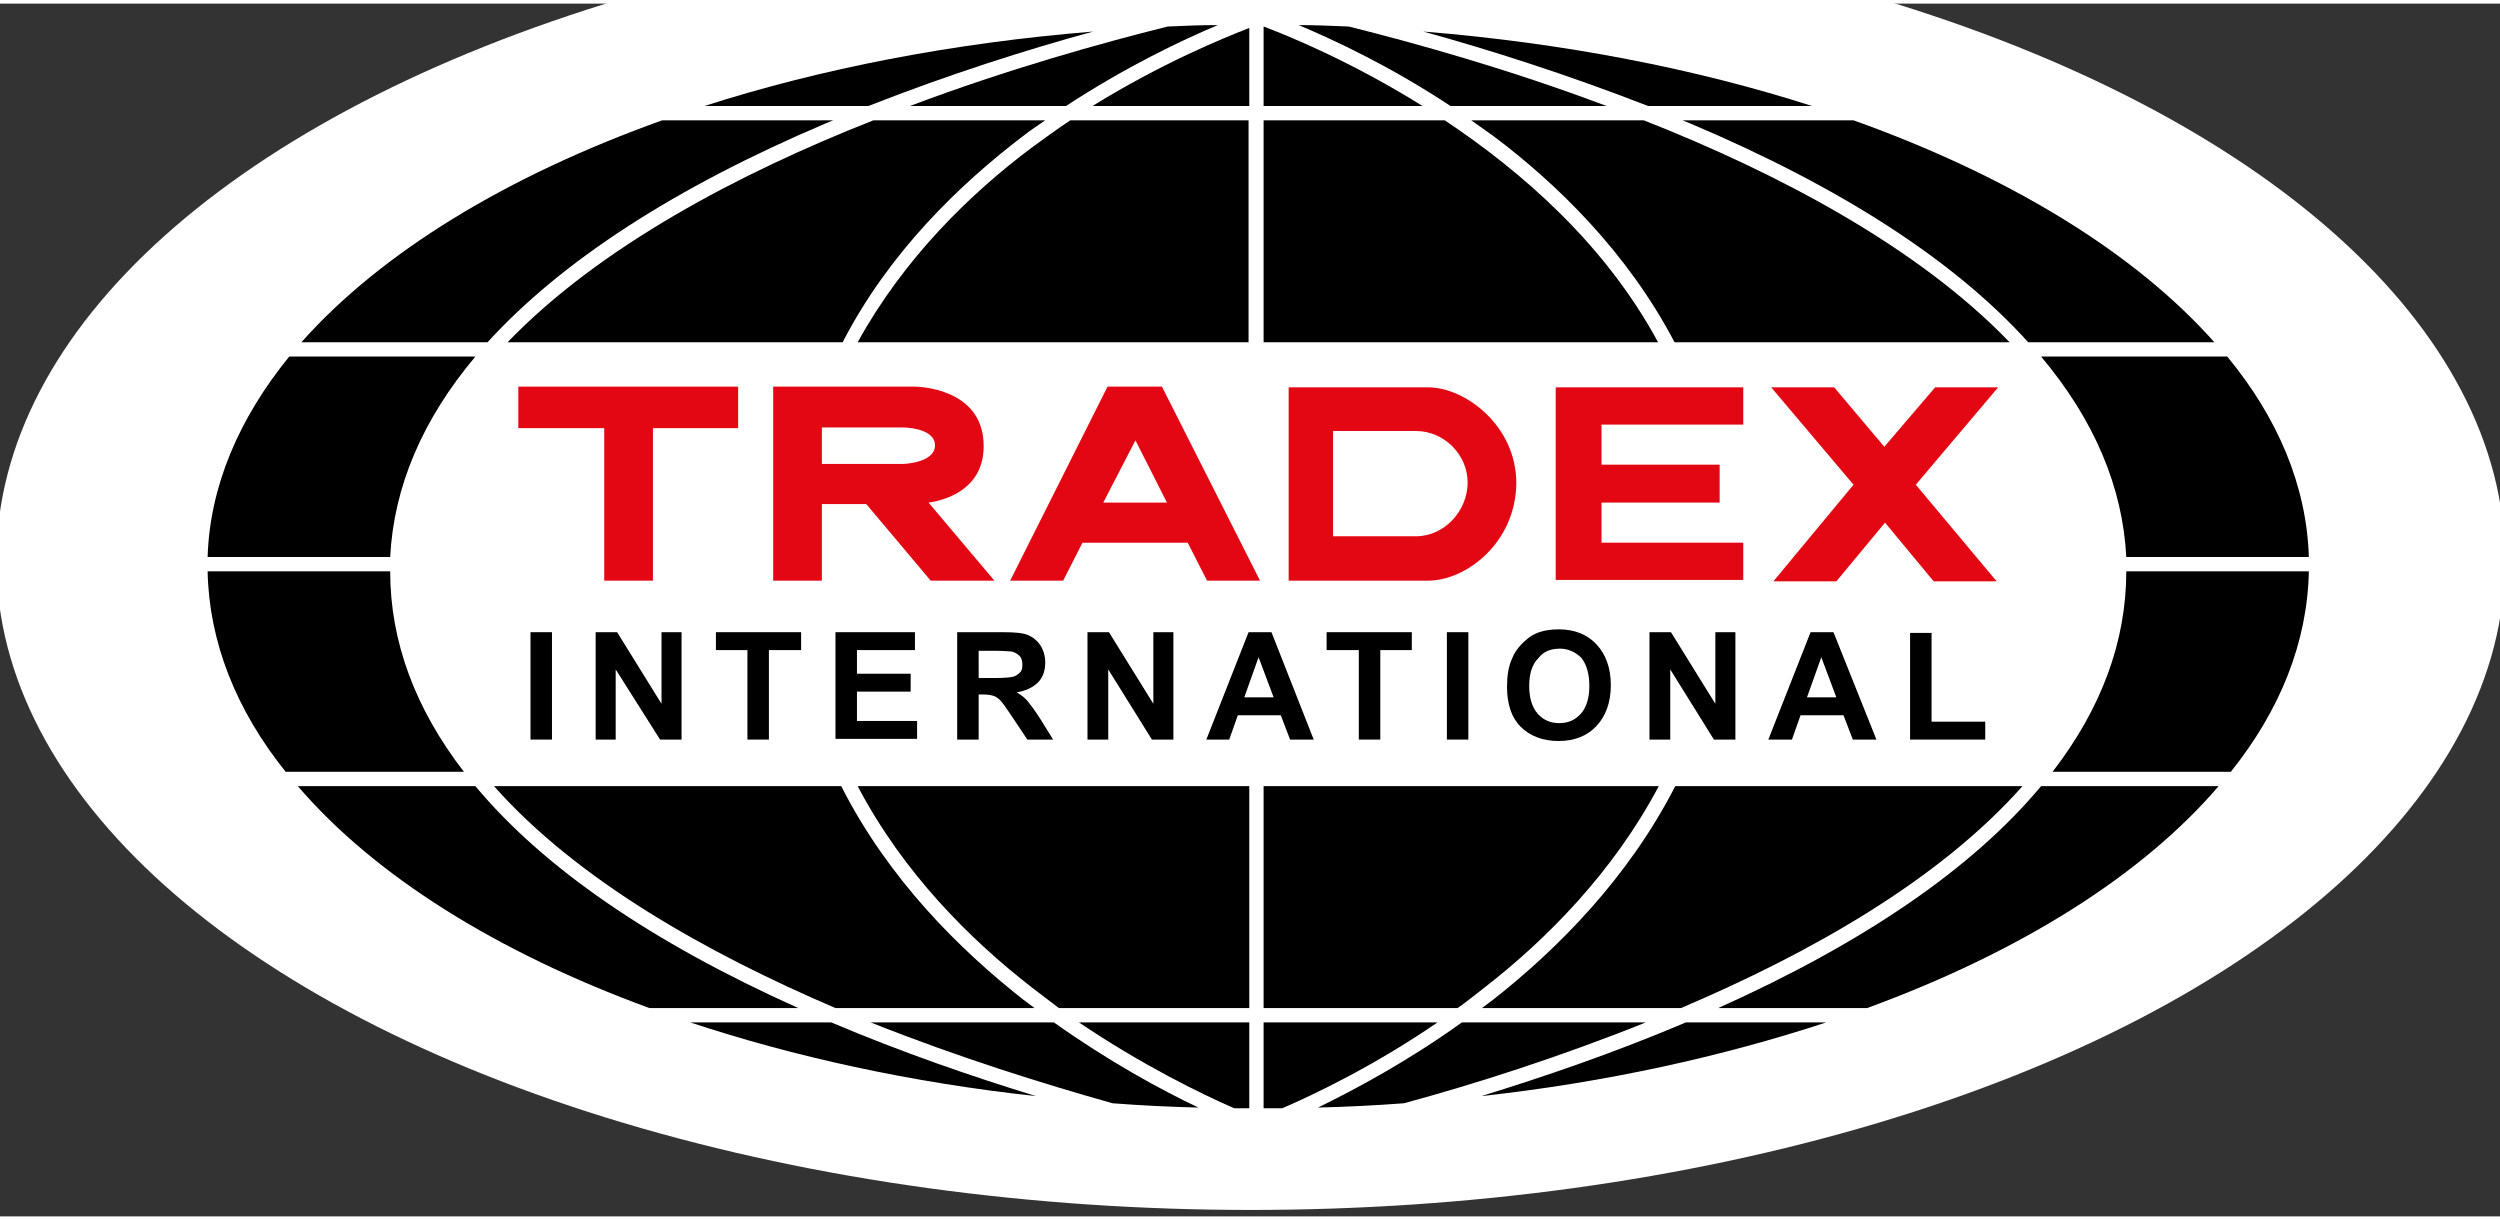
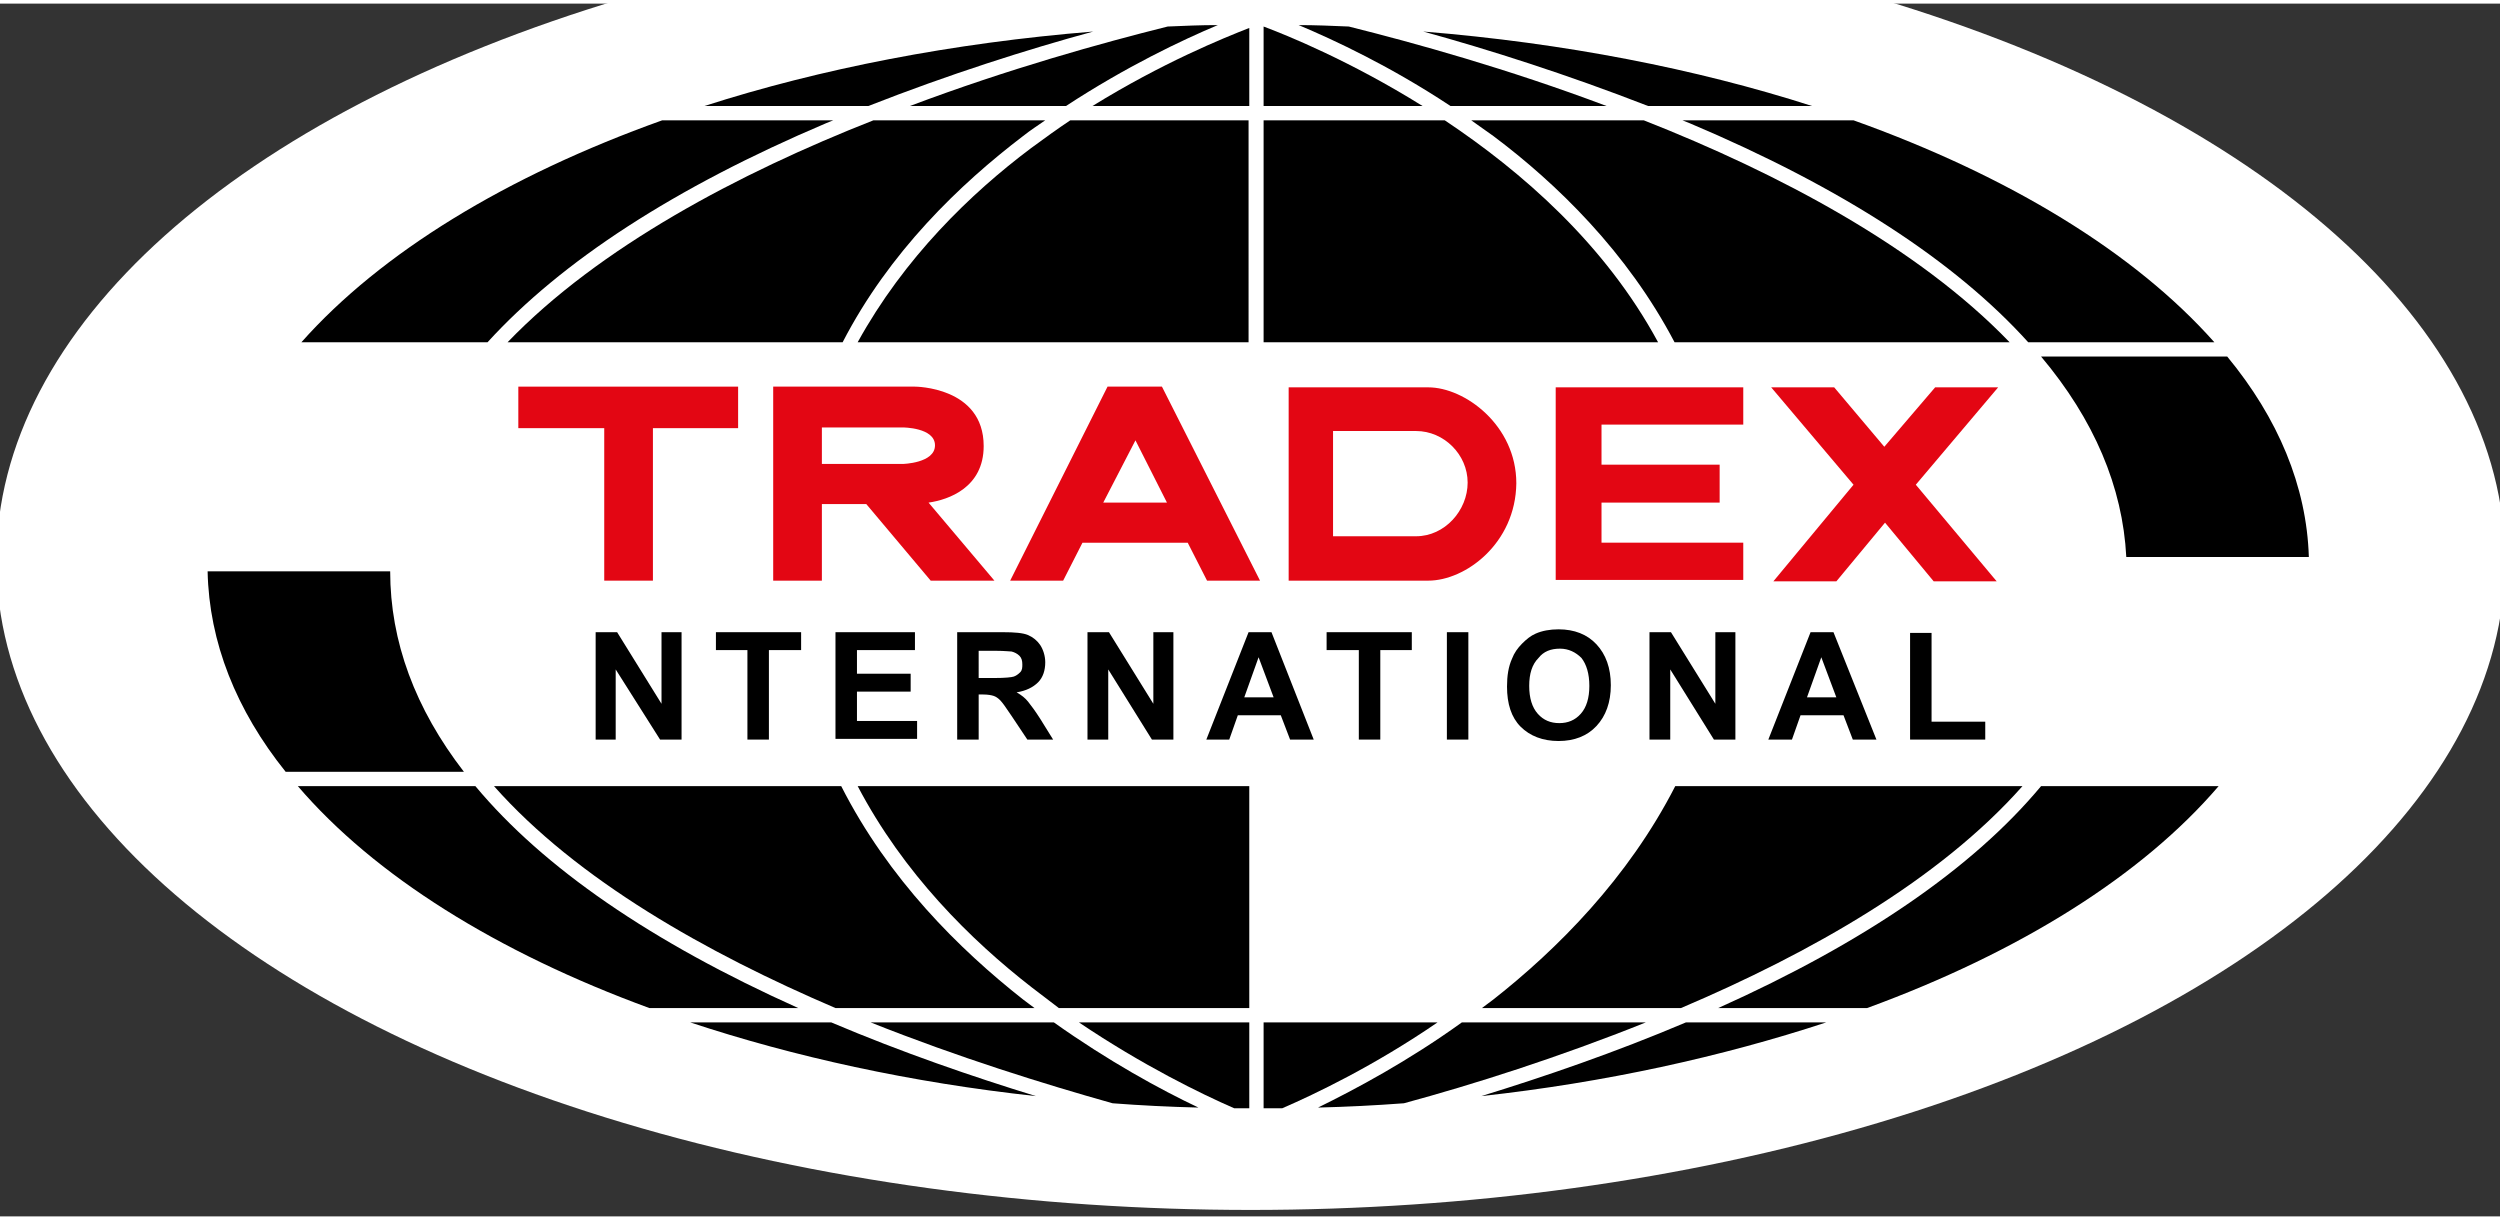
<svg xmlns="http://www.w3.org/2000/svg" version="1.1" id="Ebene_3" x="0px" y="0px" viewBox="0 0 349.2 169.4" style="enable-background:new 0 0 349.2 169.4;" xml:space="preserve" width="125" height="61">
  <rect x="0" y="0" width="349.2" height="169.4" fill="#333333" stroke="none" />
  <style type="text/css">
	.st0{fill:#FFFFFF;}
	.st1{fill:#E30613;}
</style>
  <ellipse class="st0" cx="174.7" cy="77.8" rx="175.2" ry="90.7" />
  <g>
    <g>
      <path d="M115.4,16.7c0.3-0.1,0.7-0.3,1-0.4H92.5c-21.8,7.8-39.3,18.5-50.4,31h26C78.4,36,94.2,25.7,115.4,16.7z" />
      <path d="M142.9,18.5c1-0.8,2.1-1.5,3.1-2.2h-24c-18.8,7.4-38.3,17.7-51.1,31h46.8C124.2,34.7,134.1,25.2,142.9,18.5z" />
      <path d="M208.6,18.5c8.8,6.6,18.7,16.2,25.3,28.8h46.8c-12.8-13.3-32.3-23.6-51.1-31h-24.1C206.5,17,207.6,17.8,208.6,18.5z" />
      <path d="M174.5,16.3h-25c-1.8,1.2-3.6,2.5-5.5,3.9c-8.4,6.3-17.7,15.3-24.2,27.1h54.6V16.3z" />
      <path d="M231.6,47.3c-7.4-13.7-19-23.8-29.8-31h-25.3v31H231.6z" />
      <path d="M283.3,47.3h26c-11.1-12.5-28.6-23.2-50.4-31h-23.9c0.3,0.1,0.7,0.3,1,0.4C257.3,25.7,273.1,36,283.3,47.3z" />
      <path d="M224.4,14.3c-13.8-5.2-26.8-8.8-36-11.1c-2.3-0.1-4.7-0.2-7-0.2c5,2.1,12.9,5.8,21.2,11.3H224.4z" />
      <path d="M170.1,3c-2.4,0-4.7,0.1-7,0.2c-9.2,2.3-22.2,5.9-36,11.1h21.8C157.3,8.8,165.1,5.1,170.1,3z" />
      <path d="M174.5,3.4c-3.6,1.4-12.2,4.9-21.9,10.9h21.9V3.4z" />
      <path d="M176.5,3.2v11.1h22.2C188.6,8,179.7,4.4,176.5,3.2z" />
      <path d="M98.4,14.3h22.9c11.2-4.4,22.2-7.9,31.4-10.4C133,5.5,114.6,9.1,98.4,14.3z" />
      <path d="M253.1,14.3c-16.2-5.2-34.6-8.8-54.3-10.4c9.1,2.5,20.1,6,31.4,10.4H253.1z" />
      <path d="M322.5,77.3c-0.3-9.9-4.3-19.4-11.4-28h-26c7.4,8.8,11.4,18.2,11.9,28H322.5z" />
-       <path d="M40.4,49.3c-7,8.6-11.1,18.1-11.4,28h25.5c0.5-9.8,4.5-19.2,11.9-28H40.4z" />
      <path d="M150.7,142.3c8.9,6,17.1,10,21.7,12c0.7,0,1.4,0,2.1,0v-12H150.7z" />
      <path d="M96.4,142.3c14.5,4.8,30.8,8.4,48.3,10.3c-8.8-2.7-18.7-6.1-28.6-10.3H96.4z" />
      <path d="M121.6,142.3c12.3,4.9,24.2,8.6,33.8,11.3c3.9,0.3,7.9,0.5,12,0.6c-5.3-2.5-12.6-6.5-20.2-11.9H121.6z" />
      <path d="M176.5,142.3v12c0.9,0,1.7,0,2.6,0c4.6-2,12.8-5.9,21.7-12H176.5z" />
      <path d="M184.1,154.2c4-0.1,8-0.3,12-0.6c9.6-2.6,21.6-6.4,33.8-11.3h-25.7C196.7,147.7,189.4,151.6,184.1,154.2z" />
      <path d="M255.1,142.3h-19.6c-9.9,4.2-19.8,7.6-28.6,10.3C224.2,150.7,240.5,147.1,255.1,142.3z" />
      <path d="M208.6,139.1c-0.5,0.4-1.1,0.8-1.6,1.2h27.8c18.1-7.7,36.1-17.9,47.7-31H234C227.4,122.2,217.5,132.1,208.6,139.1z" />
-       <path d="M176.5,140.3h27.1c1.3-0.9,2.5-1.9,3.8-2.9c8.5-6.6,17.9-16,24.3-28.1h-55.2V140.3z" />
      <path d="M119.8,109.3c6.4,12.2,15.8,21.5,24.3,28.1c1.3,1,2.5,1.9,3.8,2.9h26.6v-31H119.8z" />
      <path d="M66.4,109.3H41.6c10.7,12.5,27.8,23.2,49.1,31h20.8C91,131.1,75.9,120.7,66.4,109.3z" />
      <path d="M240,140.3h20.8c21.3-7.8,38.4-18.5,49.1-31h-24.8C275.6,120.7,260.5,131.1,240,140.3z" />
      <path d="M142.9,139.1c-8.9-7-18.8-16.8-25.4-29.8H69c11.6,13.1,29.7,23.3,47.7,31h27.8C144,139.9,143.4,139.5,142.9,139.1z" />
      <path d="M29,79.3c0.2,9.9,4,19.4,10.9,28h24.9c-6.8-8.8-10.3-18.2-10.3-28H29z" />
-       <path d="M311.6,107.3c6.9-8.6,10.7-18.1,10.9-28H297c0,9.8-3.5,19.2-10.3,28H311.6z" />
    </g>
    <g>
      <path class="st1" d="M91.2,59.3v21.3h-6.8V59.3h-12v-5.8h30.7v5.8H91.2z" />
      <path class="st1" d="M130,80.6L121,69.9h-6.2v10.7H108V53.5h19.8c0,0,9.6,0,9.6,8.3c0,5.8-4.9,7.5-7.7,7.9l9.2,10.9H130z     M126.1,59.2h-11.3v5.1h11.3c0,0,4.5-0.1,4.5-2.6S126.1,59.2,126.1,59.2z" />
      <path class="st1" d="M168.6,80.6l-2.7-5.3h-14.7l-2.7,5.3h-7.4l13.6-27.1h7.6L176,80.6H168.6z M158.6,61l-4.5,8.7h8.9L158.6,61z" />
      <path class="st1" d="M199.5,80.6H180v-27h19.5c5.1,0,12.3,5.3,12.3,13.4C211.7,75.4,204.7,80.6,199.5,80.6z M197.8,59.7h-11.6    v14.7h11.6c4,0,7.2-3.6,7.2-7.5S201.7,59.7,197.8,59.7z" />
      <path class="st1" d="M217.3,80.6v-27h26.2v5.2h-19.8v5.6h16.5v5.3h-16.5v5.6h19.8v5.2H217.3z" />
      <path class="st1" d="M267.6,67.2l11.3,13.5h-8.8l-6.8-8.2l-6.8,8.2h-8.8l11.2-13.5l-11.5-13.6h8.8l7,8.3l7.1-8.3h8.8L267.6,67.2z" />
    </g>
    <g>
-       <path d="M74.1,102.8v-15h3v15H74.1z" />
      <path d="M83.2,102.8v-15h3l6.2,10v-10h2.8v15h-3L86,93v9.8H83.2z" />
      <path d="M104.4,102.8V90.3H100v-2.5h11.9v2.5h-4.5v12.5H104.4z" />
      <path d="M116.7,102.8v-15h11.1v2.5h-8.1v3.3h7.5v2.5h-7.5v4.1h8.4v2.5H116.7z" />
      <path d="M133.7,102.8v-15h6.4c1.6,0,2.8,0.1,3.5,0.4c0.7,0.3,1.3,0.8,1.7,1.4s0.7,1.5,0.7,2.4c0,1.1-0.3,2.1-1,2.8    c-0.7,0.7-1.7,1.2-3,1.4c0.7,0.4,1.2,0.8,1.6,1.3s1,1.3,1.7,2.4l1.8,2.9h-3.6l-2.2-3.3c-0.8-1.2-1.3-1.9-1.6-2.2    c-0.3-0.3-0.6-0.5-0.9-0.6c-0.3-0.1-0.8-0.2-1.5-0.2h-0.6v6.3H133.7z M136.7,94.2h2.2c1.5,0,2.4-0.1,2.7-0.2s0.6-0.3,0.9-0.6    s0.3-0.7,0.3-1.1c0-0.5-0.1-0.9-0.4-1.2c-0.3-0.3-0.7-0.5-1.1-0.6c-0.2,0-1-0.1-2.2-0.1h-2.4V94.2z" />
      <path d="M151.9,102.8v-15h3l6.2,10v-10h2.8v15h-3l-6.1-9.8v9.8H151.9z" />
      <path d="M183.5,102.8h-3.3l-1.3-3.4h-6l-1.2,3.4h-3.2l5.9-15h3.2L183.5,102.8z M177.9,96.9l-2.1-5.6l-2,5.6H177.9z" />
      <path d="M189.8,102.8V90.3h-4.5v-2.5h11.9v2.5h-4.4v12.5H189.8z" />
      <path d="M202.1,102.8v-15h3v15H202.1z" />
      <path d="M210.5,95.4c0-1.5,0.2-2.8,0.7-3.9c0.3-0.8,0.8-1.5,1.4-2.1c0.6-0.6,1.2-1.1,1.9-1.4c0.9-0.4,2-0.6,3.2-0.6    c2.2,0,4,0.7,5.3,2.1c1.3,1.4,2,3.3,2,5.7c0,2.4-0.7,4.3-2,5.7c-1.3,1.4-3.1,2.1-5.3,2.1c-2.2,0-4-0.7-5.3-2    C211.1,99.7,210.5,97.8,210.5,95.4z M213.6,95.3c0,1.7,0.4,3,1.2,3.9c0.8,0.9,1.8,1.3,3,1.3c1.2,0,2.2-0.4,3-1.3    c0.8-0.9,1.2-2.2,1.2-3.9c0-1.7-0.4-3-1.1-3.9c-0.8-0.8-1.8-1.3-3-1.3c-1.3,0-2.3,0.4-3,1.3C214,92.3,213.6,93.6,213.6,95.3z" />
      <path d="M230.4,102.8v-15h3l6.2,10v-10h2.8v15h-3l-6.1-9.8v9.8H230.4z" />
      <path d="M262.1,102.8h-3.3l-1.3-3.4h-6l-1.2,3.4H247l5.9-15h3.2L262.1,102.8z M256.5,96.9l-2.1-5.6l-2,5.6H256.5z" />
      <path d="M266.8,102.8V87.9h3v12.4h7.5v2.5H266.8z" />
    </g>
  </g>
</svg>